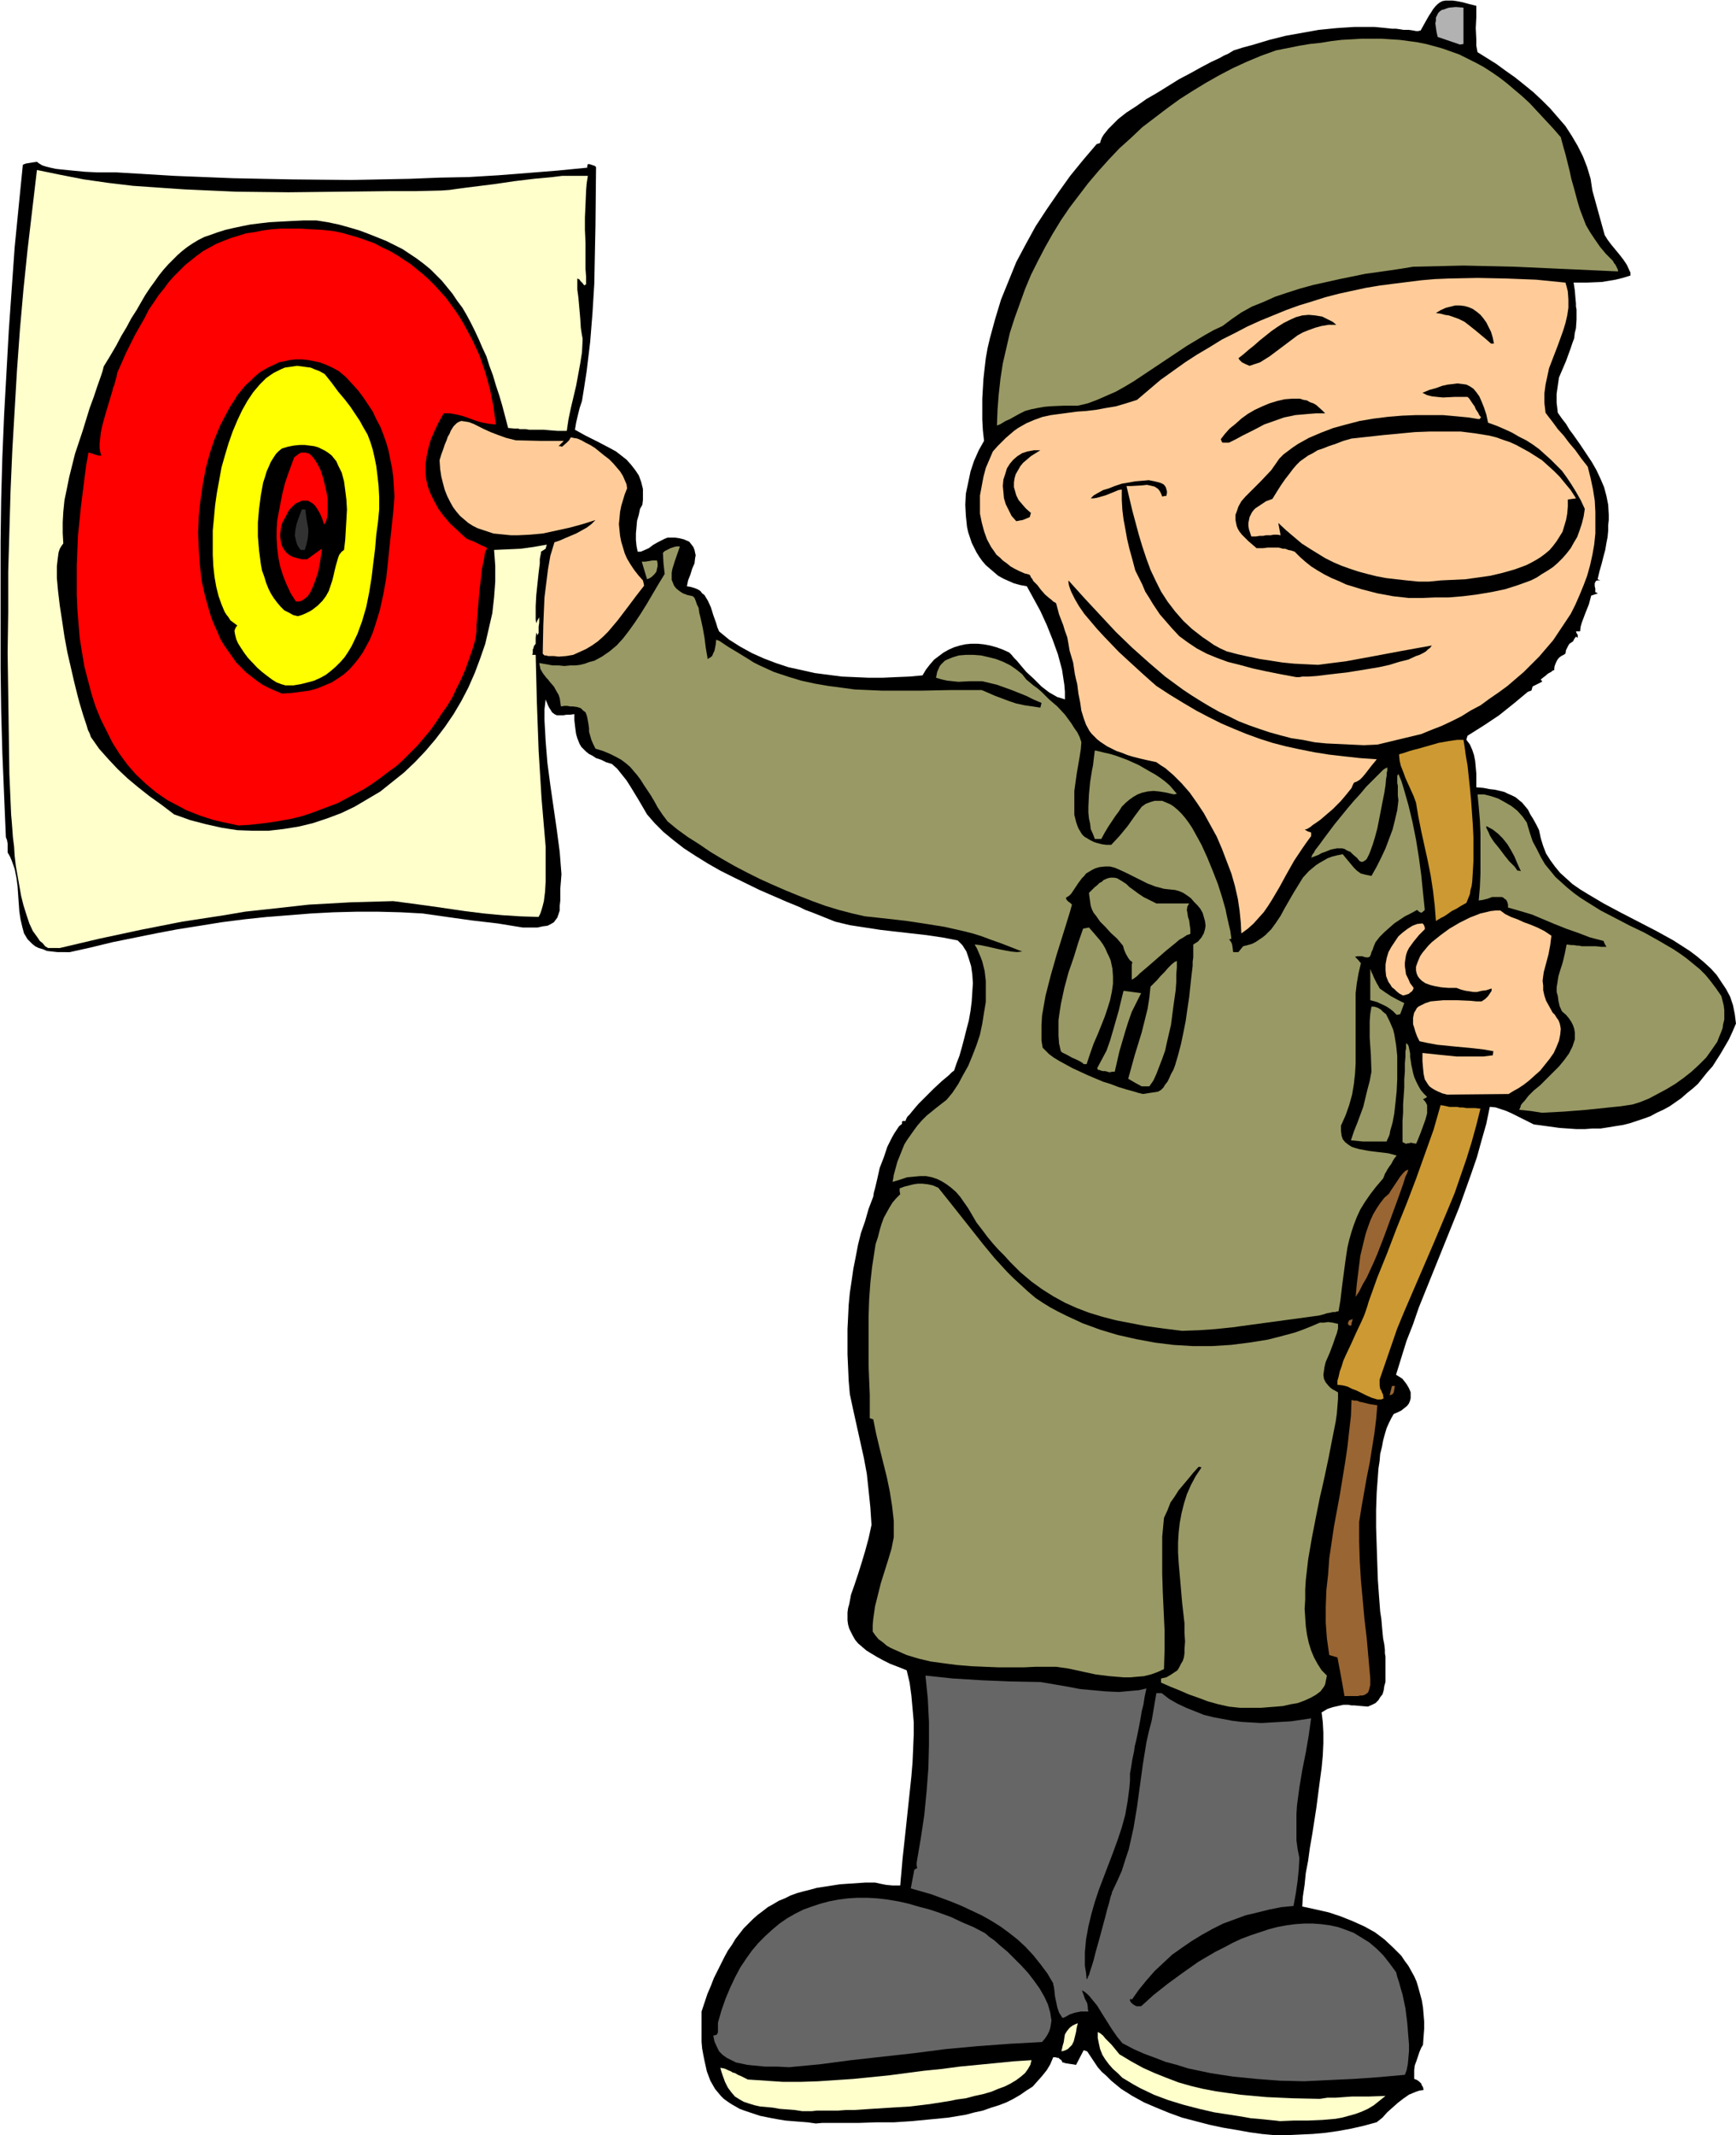
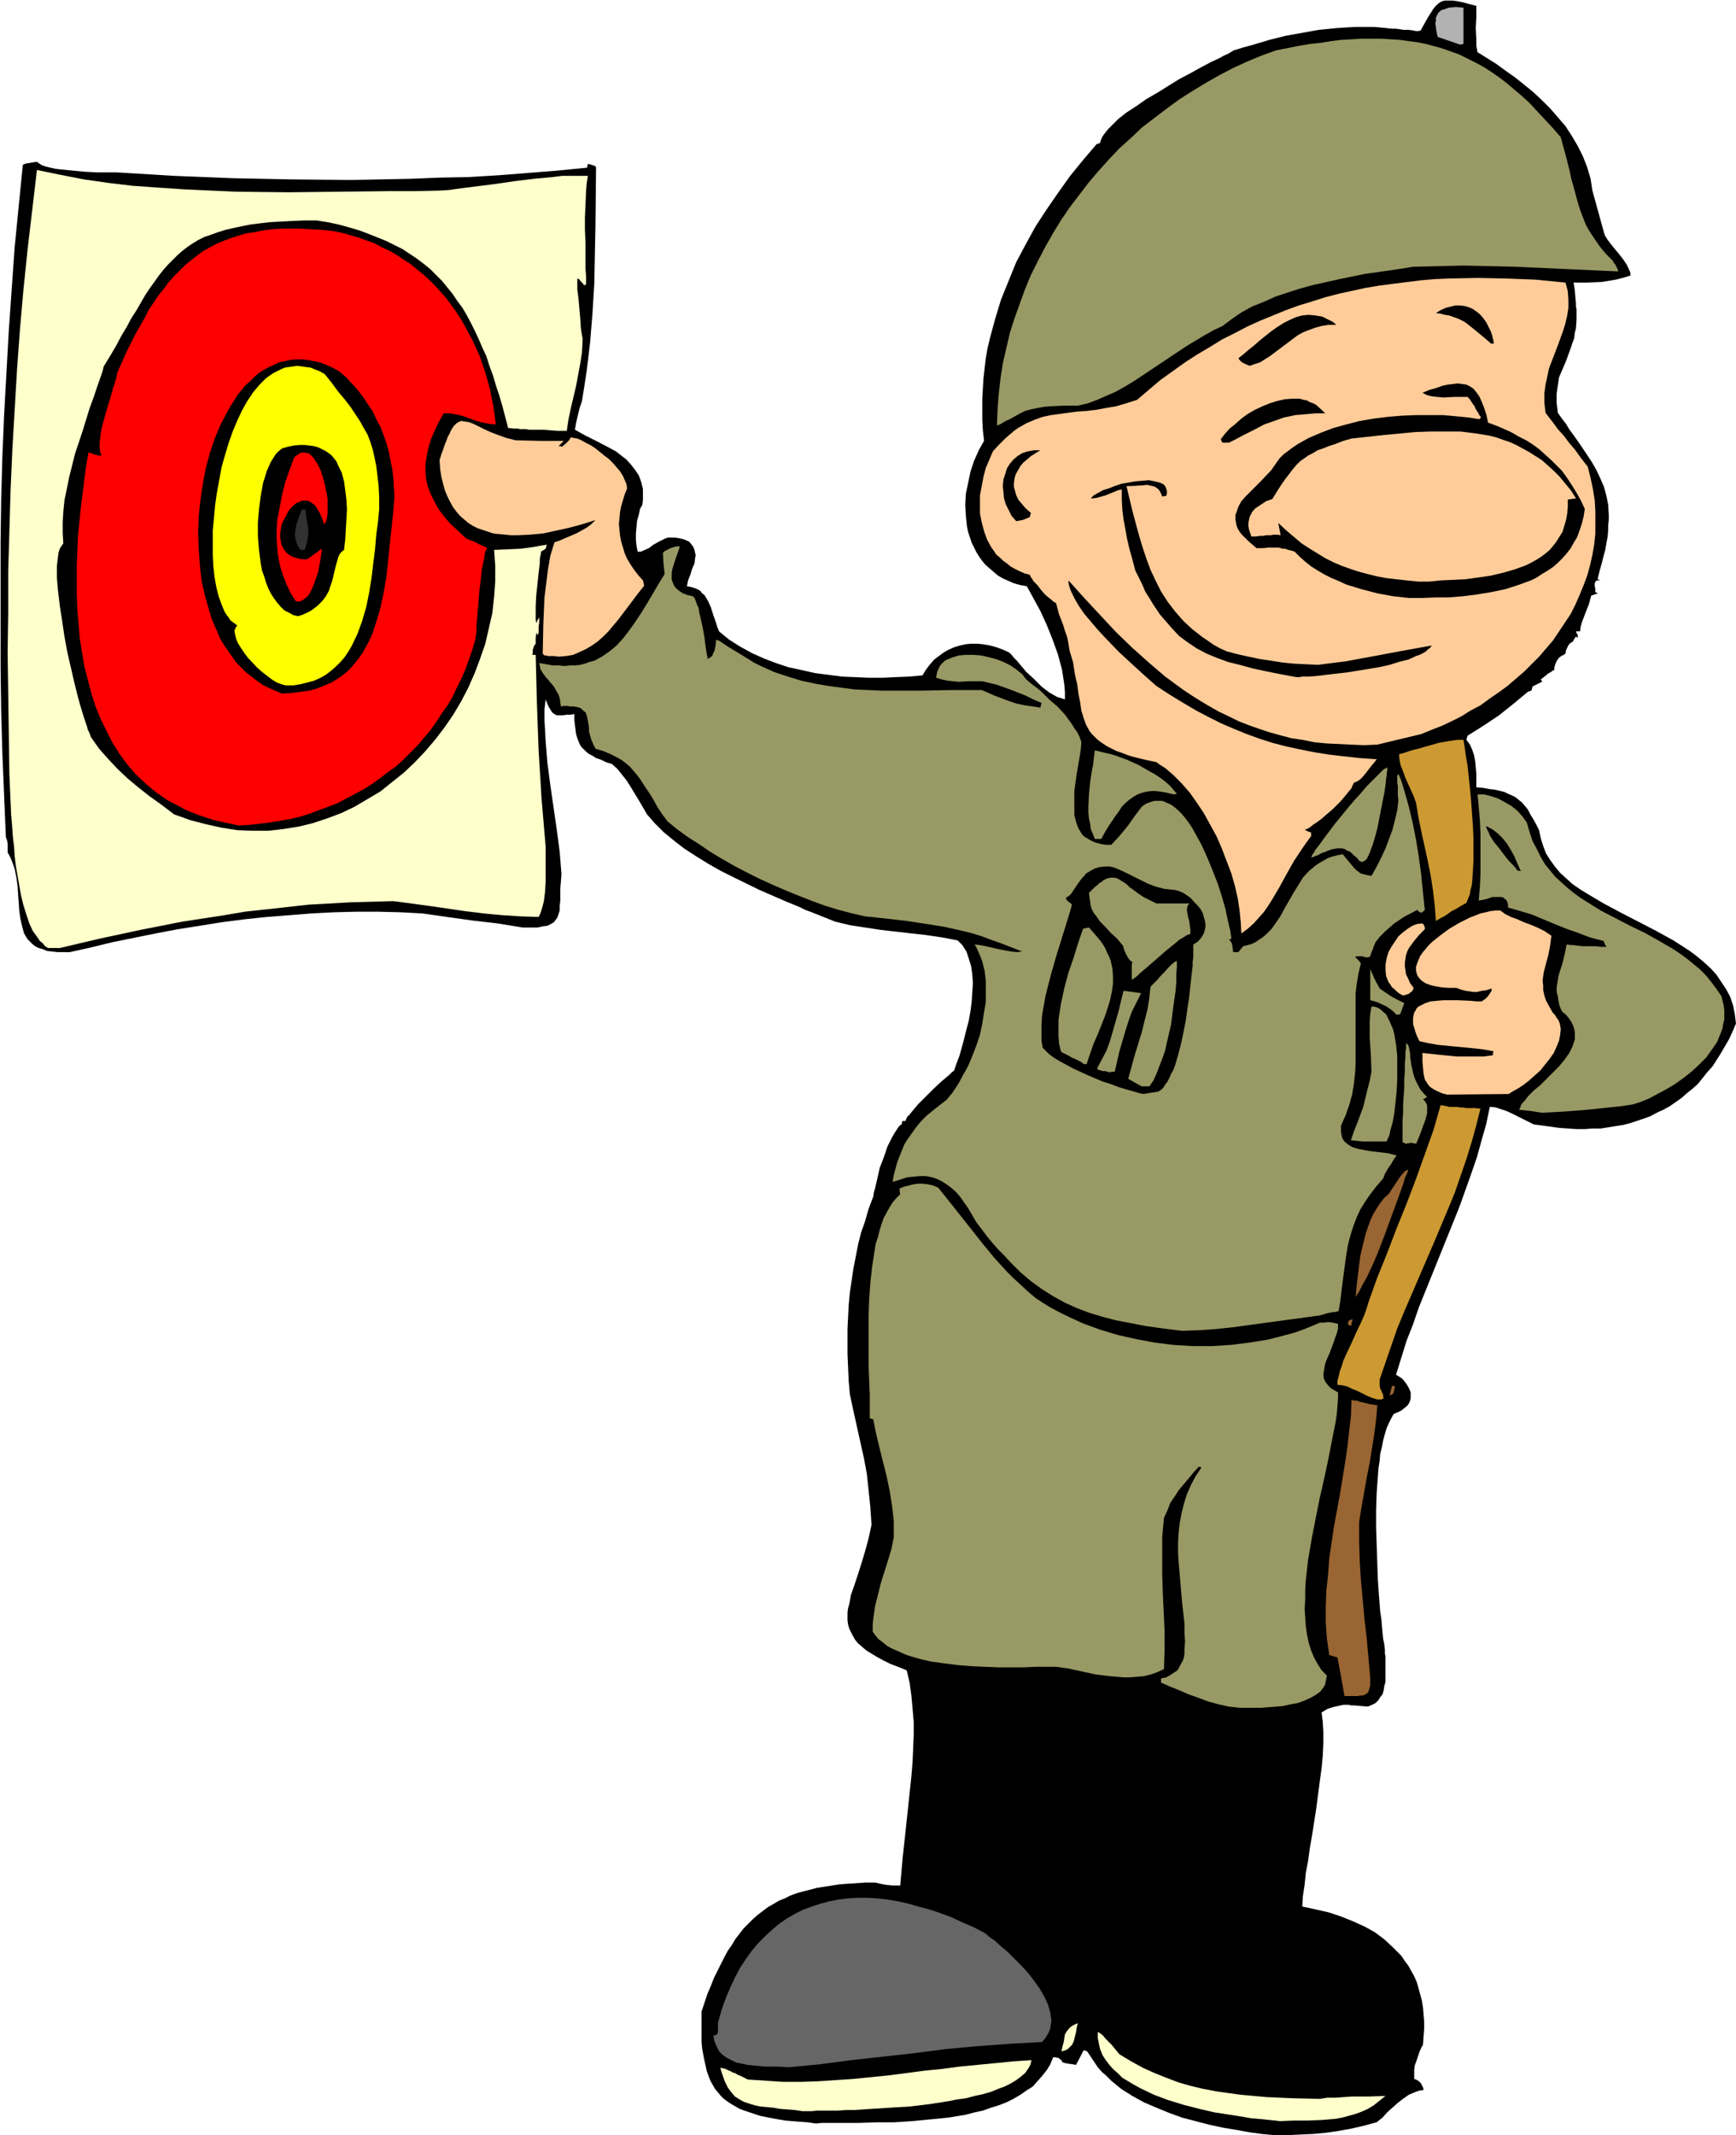
<svg xmlns="http://www.w3.org/2000/svg" fill-rule="evenodd" height="588.515" preserveAspectRatio="none" stroke-linecap="round" viewBox="0 0 2962 3642" width="478.574">
  <style>.brush1{fill:#000}.pen1{stroke:none}.brush2{fill:#ffc}.brush3{fill:#666}.brush4{fill:#999965}.brush5{fill:#996532}.brush6{fill:#cc9932}.brush7{fill:#fc9}.brush8{fill:red}</style>
  <path class="pen1 brush1" d="m2176 3642-22-2-22-3-22-4-24-4-23-5-23-6-23-6-22-8-22-9-21-9-20-11-19-12-17-14-8-8-8-7-7-8-6-9-6-9-6-9-3-1-3-1-13 25-6-1-7-1-6-1-2-1h-2l-2-4-3-2-2-2h-2l-3-1h-4l-5 12-6 10-8 10-8 9-8 9-11 7-10 7-12 7-12 6-13 5-13 4-14 5-14 3-15 4-30 5-31 3-31 3-31 2h-30l-29 1h-63l-11 1-14-2-13-1-13-1-12-1-12-2-11-2-10-2-10-2-9-3-9-3-9-3-8-3-7-4-7-4-6-4-7-5-5-5-5-6-5-6-4-7-4-7-3-8-3-8-2-9-2-9-2-10-2-11-1-11v-52l5-15 5-15 6-14 5-13 6-12 6-12 6-12 6-11 7-10 6-10 7-9 7-9 8-8 8-8 8-7 8-6 9-7 9-5 10-6 10-4 10-5 11-4 11-3 12-3 11-3 13-2 13-2 13-2 14-1 15-1 15-1h16l9 2 10 2 11 1h13l1-12 1-11 2-23 5-46 5-47 5-47 2-24 1-23 1-24v-22l-2-23-2-22-3-22-5-21-15-6-13-5-12-6-11-6-10-6-8-5-7-6-7-6-5-6-4-7-3-6-3-6-2-7-1-7v-14l1-7 2-7 3-16 6-17 6-18 6-19 6-20 6-22 5-23-1-15-1-15-3-29-3-28-5-27-12-54-6-27-6-28-2-23-1-23-1-22v-43l1-20 1-21 2-21 3-20 3-21 4-20 4-21 5-20 7-20 6-21 8-21 1-7 2-7 4-17 4-18 7-18 6-18 4-8 4-8 4-7 4-6 4-6 5-4v-3l1-2h5l1-3 2-4 4-4 4-5 5-6 6-7 13-13 13-13 14-13 6-5 6-5 5-5 4-3 4-12 5-13 4-14 4-15 4-16 4-15 3-17 2-16 1-16 1-15-1-15-2-14-4-13-4-12-7-11-4-4-4-4-26-5-27-4-53-6-26-3-26-4-26-4-25-6-20-8-20-8-11-4-10-5-22-9-23-10-23-10-45-22-22-11-21-12-21-13-20-13-18-14-17-14-15-15-13-15-14-24-14-23-7-11-8-10-8-10-9-8-10-3-8-4-9-3-6-4-6-3-5-4-4-4-4-4-3-5-2-5-2-5-2-7-1-7-1-8-1-9v-10l-7 1h-6l-6 1h-11l-4-2-4-3-3-5-2-3-2-4-2-5-2-5-2 17v18l1 18 1 18 3 37 5 38 11 76 5 38 3 38-1 13-1 12v20l-1 9v8l-2 6-2 6-3 4-3 4-5 3-6 3-8 1-9 2h-25l-43-7-43-5-43-6-42-6-37-2-38-1h-38l-39 1-38 2-38 3-38 3-38 4-39 5-37 6-38 6-37 7-74 15-37 9-36 8H98l-9-1-9-1-7-3-7-2-6-3-5-4-4-4-4-4-3-5-3-5-3-11-3-13-2-13-1-14-1-14-1-15-2-15-3-15-5-14-3-7-4-7v-15l-1-6-2-5-3-71-3-72-2-72-1-72V924l1-72 2-72 3-72 4-72 4-72 5-71 5-71 7-71 7-70 5-2 6-1 6-1 7-1 4 3 5 3 6 2 8 2 9 2 9 1 20 2 21 2 20 1h33l100 6 100 4 100 2 101 1 100-2 51-2 50-1 50-3 51-4 50-4 51-5v-3l1-3h3l3 1 3 1 3 1 2 2-1 100-1 49-1 50-3 49-4 50-6 50-4 26-4 25-4 12-3 12-3 13-2 12 9 5 9 5 20 10 21 11 11 6 9 7 9 7 8 9 7 9 6 9 4 11 3 12v19l-1 8-4 7-2 10-3 10-1 11-1 11v11l1 10 2 10h5l5-2 9-4 8-6 9-5 10-5 5-2h13l7 1 8 2 9 4 4 5 3 4 2 5 1 5 1 4-1 5-1 9-4 9-3 10-4 10-2 10 6 1 7 2 5 2 5 3 3 4 4 3 3 5 3 5 5 11 4 13 5 14 2 7 3 7 17 14 19 12 20 11 20 9 21 8 21 7 23 5 22 5 23 3 23 3 23 1 23 1h24l22-1 24-1 22-2 6-10 7-9 7-8 8-6 8-6 9-5 9-4 10-3 9-2 10-1h11l10 1 11 2 11 3 11 4 11 5 4 4 4 5 5 5 5 6 11 13 13 12 13 13 13 10 7 4 7 4 7 2 6 2v-13l-1-12-2-13-2-13-7-26-9-25-10-25-11-24-12-22-11-20-11-2-11-3-9-4-9-4-9-5-7-6-7-6-7-6-6-7-5-7-5-8-4-8-4-8-3-9-3-9-2-9-2-19-1-19 1-19 4-19 4-19 6-18 8-18 9-16-2-18-1-18v-36l1-17 1-17 2-18 2-17 3-17 4-17 9-33 10-33 13-32 13-32 16-30 17-31 19-29 20-29 20-28 22-27 23-27 6-2 1-4 2-5 3-5 4-5 4-5 5-5 6-6 6-6 14-11 17-11 17-12 19-11 37-23 19-10 18-10 17-9 15-7 7-4 7-3 5-3 5-3 16-5 15-4 30-9 28-7 28-5 28-5 30-3 15-1 16-1h34l11 1 10 1 9 1h7l7 1 6 1h9l7 1 5 1h4l4-1 5-9 5-9 4-7 4-6 3-5 4-5 4-4 4-3 4-2 5-1h13l7 1 10 2 11 3 12 3v19l-1 19 1 20v10l2 11 16 10 16 10 15 11 17 12 15 12 16 13 15 14 14 14 13 15 13 15 11 17 10 17 9 18 7 18 6 20 3 20 21 76 5 8 6 8 14 17 7 9 6 9 4 9 2 4v5l-13 4-12 3-12 2-12 2-24 1h-24l2 13 1 12 1 11v5l1 5v17l-1 15-2 8-1 9-3 8-3 9-4 11-4 11-6 14-6 14-2 14-2 14v15l1 8 1 9 7 10 7 9 6 10 6 8 12 17 10 15 10 15 8 14 7 15 6 14 4 15 3 15 1 17v9l-1 9v9l-1 11-2 10-2 12-3 11-3 12-4 14-3 13 2 1 3 1h-5l-3 1-1 2-1 2v5l1 4v6l2 1 2 1h1l-6 2-6 2-4 15-6 15-6 16-2 7-1 8h-7l1 3 2 3v5l-3-2-3 4-2 4-6 4-2 3-2 4-2 4-1 6-3 2-4 2-4 3-3 4-2 4-2 5-1 4v4l-3 1-2 2-4 2-3 2-2 2-4 3-5 4 1 2h1v2l-16 8-2 7-6 2-24 20-25 20-27 18-27 17-1 3-1 4 6 8 4 9 3 9 2 10 1 11 1 11v23l12 1 10 2 9 1 9 2 8 2 6 3 7 3 6 3 6 5 5 4 5 6 5 6 4 8 5 8 5 9 5 10 3 14 4 13 5 13 7 11 8 11 9 11 10 9 11 10 13 9 13 8 27 16 30 16 60 31 29 16 14 9 14 9 12 9 12 10 12 11 10 11 8 12 8 12 7 13 5 15 3 15 2 16-6 14-6 13-7 12-7 12-7 11-7 11-9 10-8 10-8 10-9 8-10 8-9 8-10 7-10 7-11 6-11 5-11 6-11 4-12 4-12 4-12 3-13 2-12 2-13 2h-14l-13 1h-14l-29-2-29-4-15-2-20-10-18-9-9-4-9-3-9-3-10-1-6 29-8 28-8 29-10 29-10 28-10 28-23 57-23 57-23 57-10 29-11 28-9 29-9 29 5 3 6 4 4 5 3 4 3 5 2 4 2 5v10l-1 4-2 5-3 4-5 4-5 4-6 3-7 3-4 7-4 8-4 9-3 10-3 11-2 11-3 12-1 12-2 13-1 14-2 27-1 30v29l1 31 1 30 1 29 2 28 2 26 2 13 1 12 1 11 1 10 2 10 1 9v6l1 6v43l-2 7-1 7-2 7-4 5-3 5-5 5-6 3-7 3-12-1-11-1h-5l-5-1h-9l-9 2-9 2-9 3-5 3-5 3 2 16 1 18v19l-1 21-2 21-3 22-6 46-7 45-4 23-3 22-4 21-2 20-3 20-1 17 23 5 22 5 21 7 20 8 20 9 18 10 16 12 15 14 7 7 7 7 6 9 6 8 5 9 5 9 4 9 3 10 3 11 3 11 2 12 1 12 1 12v13l-1 13-1 14-3 5-3 7-5 15-3 8-1 8v15l5 2 4 3 3 3 1 3 2 3 1 5-7 1-6 2-12 5-10 7-9 7-18 16-8 9-10 8-22 6-22 5-22 4-21 3-22 2-22 1-21 1h-21z" />
  <path class="pen1 brush2" d="m2184 3618-8-1-10-1-10-1-10-1-12-1-11-2-25-4-26-4-26-6-27-7-26-8-24-9-23-11-11-6-10-6-10-6-8-8-8-7-7-8-6-8-5-8-4-10-2-9-2-10v-10l4 2 5 4 4 5 5 5 5 5 5 6 9 11 20 12 20 11 20 9 20 8 21 8 21 6 21 5 21 4 21 3 22 3 22 2 22 2 45 2 46 1 13-2h14l28-2h29l28-1-10 8-10 8-10 6-11 5-11 4-11 3-11 3-11 2-23 2-24 1h-24l-24 1zm-815-17-13-2-13-1-13-1-11-2-11-1-11-1-9-2-10-3-9-3-7-4-8-5-6-7-6-8-5-10-4-11-2-6-2-7 6 1 3 1 4 2 5 2 3 2 4 1 5 3 5 2 6 3 6 3 30 2 30 2h30l30-1 30-2 30-2 60-6 61-8 30-3 30-4 62-6 30-3 31-2-2 8-4 7-5 7-7 6-8 6-10 6-10 5-11 4-12 5-14 4-14 3-15 4-15 2-15 3-32 5-33 4-33 2-32 2-30 2h-14l-14 1h-36l-9 1h-16z" />
-   <path class="pen1 brush3" d="m2226 3550-42-1-40-3-40-4-20-3-19-3-19-4-19-4-19-6-19-5-18-7-19-7-18-8-19-10-9-11-9-13-17-27-8-13-9-11-4-5-4-4-5-4-4-2 3 8 2 6 2 4 2 4 1 6v3l1 5h-13l-5 1-5 1-9 3-5 3-6 3-2-1-1-2-2-3-2-3-3-9-4-19-1-10-1-7-1-3v-2l-10-17-12-16-12-15-13-14-14-13-14-11-15-11-16-10-16-9-17-8-17-8-17-7-35-13-35-10 3-16 3-16 2-1 3-2-1-4v-5l7-41 6-40 4-41 3-39 1-40v-39l-2-40-4-39 47 5 49 3 49 2 51 1 24 4 23 4 21 4 22 2 22 2 22 1 11-1 11-1 12-1 13-3-3 14-2 13-3 12-2 12-2 11-2 10-2 10-2 9-2 8-1 8-3 14-2 13-2 11v12l-1 12-3 23-4 23-6 22-7 21-8 22-16 42-8 21-7 21-6 21-5 21-4 22-2 22v23l2 12 1 11 1-1 1-1v-2l2-3 2-7 3-9 3-10 3-12 7-25 7-26 3-11 3-12 3-10 2-8 1-4 1-3 1-2v-2l9-19 8-18 6-19 6-18 4-18 4-18 6-36 10-73 6-37 4-18 5-19 8-47h9l13 10 14 8 15 7 15 6 15 6 16 4 16 3 16 3 16 2 17 1 17 1 17-1 17-1 17-1 34-5-4 29-5 29-6 30-5 30-4 30-1 15v45l2 15 3 15-1 19-2 20-3 21-4 22-21 2-20 4-20 5-21 5-19 7-19 7-18 9-18 10-18 11-16 11-17 12-15 14-15 14-14 16-13 16-12 17-1-1-1-1-1 2v2l3 4 4 3 2 1 2 1h8l10-9 11-10 24-19 26-19 27-19 29-17 14-7 15-8 15-7 16-6 15-5 15-5 15-4 16-3 15-2 15-1h15l14 1 15 2 14 3 14 5 13 5 13 8 13 8 13 11 11 11 11 14 11 15 2 8 3 9 3 11 3 10 5 24 3 24 2 25 1 12v12l-1 11-1 11-2 10-3 8-44 4-43 3-43 2-41 2z" />
  <path class="pen1 brush3" d="m1346 3526-19-1h-21l-21-2-10-1-9-2-10-2-8-4-8-4-7-5-6-6-4-8-4-9-2-10 5-1 2-2 1-3v-16l6-21 7-20 8-19 8-17 9-17 10-15 10-14 11-13 12-12 12-11 12-10 13-9 14-8 14-7 14-5 15-5 15-4 16-3 16-2 16-1h17l17 1 17 2 18 3 18 4 17 5 19 5 18 6 19 7 19 9 19 8 19 10 4 3 3 3 10 7 10 9 12 10 11 11 12 12 12 13 10 13 10 14 8 14 6 13 2 7 2 7 1 7 1 6-1 7-1 6-2 6-3 6-4 6-5 6-55 3-54 4-55 5-54 7-108 12-53 7-53 5z" />
  <path class="pen1 brush2" d="m1811 3499 2-9 2-7 1-7 1-6 3-5 4-5 2-2 4-3 4-2 5-2-2 8-1 7-2 8-2 8-3 6-5 5-2 2-4 2-3 1-4 1z" />
  <path class="pen1 brush4" d="m2116 2913-19-2-18-4-18-5-16-6-17-6-16-7-15-6-16-7v-7l9-2 7-4 6-4 6-4 3-5 3-6 3-5 2-6 1-7v-7l1-13-1-15v-16l-4-35-3-35-3-34-1-17v-17l1-17 2-17 3-16 4-16 5-16 7-16 8-15 10-15-3-1h-2l-9 10-9 11-16 19-7 11-7 10-5 13-6 13-3 32v64l1 32 3 64v33l-1 33-11 5-11 4-12 3-12 1-11 1h-12l-24-2-24-3-23-5-23-5-21-3h-35l-20 1h-43l-24-1-23-1-24-2-23-3-22-3-21-5-20-6-9-4-9-4-9-4-7-4-7-6-7-5-5-6-5-7v-11l1-11 3-21 5-20 5-20 6-19 6-19 6-20 4-20v-28l-3-26-4-25-5-24-12-48-6-25-5-25-3-1-3-1v-40l-1-24-1-26v-84l1-29 2-28 3-27 4-26 2-13 4-12 3-12 3-10 4-11 5-9 5-9 5-8 6-7 7-7-1-5v-5l8-3 8-2 8-2 7-1h8l9 1 9 2 9 4 20 25 19 24 38 48 19 23 21 23 11 11 12 11 13 12 13 11 12 8 13 8 13 7 14 7 28 13 30 11 30 9 31 7 32 6 32 4 33 2h33l32-2 32-4 31-5 16-4 30-8 14-5 15-6 14-6h7l7-1 8 1 4 1 5 1v8l-2 8-3 8-3 9-6 16-7 16-2 8-1 7-1 7 1 7 3 6 5 6 3 3 4 3 4 2 5 3v11l-1 12-1 13-2 14-3 15-3 15-6 31-7 33-4 18-4 17-7 35-7 36-6 35-4 35-1 16v17l-1 16 1 15 1 15 2 14 3 14 4 13 5 12 6 11 7 11 9 9-1 5-1 5-1 5-2 4-3 4-3 4-8 6-9 5-11 5-11 4-12 2-13 3-12 1-13 1-12 1h-36z" />
  <path class="pen1 brush5" d="m2294 2893-6-34-6-32-14-4-4-28-2-27v-27l1-28 3-27 2-28 8-54 10-54 9-55 4-27 3-27 3-26 1-27 5 1h4l5 2 5 1 12 3 13 2-2 24-3 24-4 25-4 25-5 25-9 51-4 25v33l1 33 2 33 3 33 3 33 4 34 3 34 3 34v11l-1 4-1 4-1 3-1 2-4 3-2 1-3 1h-4l-4 1h-23z" />
  <path class="pen1 brush6" d="m2350 2387-10-3-9-4-16-8-8-3-8-4-8-2-9-1v-7l2-7 2-9 3-8 3-10 4-9 9-19 9-20 9-19 4-9 3-8 3-9 2-7 15-42 17-42 16-42 17-42 16-42 15-42 15-42 12-42 6 1 9 2h13l5 1h5l6 1h15l9 1-7 28-8 29-9 29-10 29-10 29-12 29-24 57-25 58-25 58-12 29-10 29-10 29-10 29v10l1 6 2 3 1 3 2 4v3l1 3-2 1-2 1h-7z" />
  <path class="pen1 brush5" d="m2371 2380 2-8 2-8h5l-1 6-1 5-2 3-2 1-3 1z" />
  <path class="pen1 brush4" d="m2017 2270-32-4-29-4-26-5-26-5-23-6-23-7-21-8-20-9-20-11-19-12-18-13-19-16-18-18-9-10-10-10-9-10-10-12-9-12-10-13-7-12-7-12-7-10-7-10-7-8-8-7-8-6-8-5-8-4-9-3-10-2h-10l-11 1-11 1-12 4-13 4 2-12 3-11 3-11 4-10 8-20 5-8 12-17 6-8 7-8 8-8 16-13 9-7 9-7 10-12 10-15 8-15 9-16 7-17 7-18 6-18 4-19 3-19 3-18v-36l-2-17-4-16-3-8-3-7-3-7-4-7 9 1 10 2 22 5 10 2 11 2 10 1 9-1-18-7-18-7-17-6-16-6-16-5-16-4-31-7-31-5-33-5-17-2-18-2-18-2-19-2-22-5-23-6-23-7-22-8-23-9-22-9-23-10-22-10-22-11-21-11-21-12-20-12-19-13-19-12-18-13-17-14-9-12-8-12-6-11-6-10-6-9-6-9-5-8-6-8-6-7-6-7-7-6-8-6-9-5-10-5-12-5-13-4-4-8-3-7-2-7-2-7v-6l-1-7-2-11-1-4-2-5-4-3-4-4-6-2-7-1h-5l-5-1h-5l-6 1-1-7-1-7-2-6-3-5-5-9-7-8-3-4-3-3-6-8-4-7-1-5-1-5 12 2 11 2h10l10 1 10-1h9l8-1 8-2 8-3 8-2 13-7 13-9 12-10 11-12 10-13 10-14 10-15 10-16 10-17 10-17 11-18-2-18-1-18 3-3 4-2 6-3 6-2 4-1h6l-9 26-4 13-1 6v12l2 5 2 5 4 5 5 4 6 4 8 3 9 2 3 3 2 5 2 6 3 6 1 8 2 8 4 18 3 17 1 8 1 8 1 6 1 6 1 5v3l4-2 4-3 2-5 2-4 2-10 1-9 2 1 3 1 3 2 3 2 9 6 10 6 23 14 11 7 10 5 24 11 24 8 23 7 23 5 23 4 23 3 22 3 23 1 23 1h70l49-1h52l23 10 24 9 12 4 14 3 14 2 13 2 1-4 1-4-14-6-12-6-25-10-25-9-25-6h-22l-19 1-9-1-10-1-9-2-10-3 1-5 1-5 4-9 2-3 4-4 3-3 4-2 10-4 10-3 12-1h13l13 1 13 3 12 3 13 5 12 6 10 7 10 8 7 9 12 10 7 5 7 6 13 13 14 12 13 14 11 15 5 8 5 7 4 8 3 9-1 12-2 13-5 29-4 29v41l3 12 2 6 2 5 3 5 3 5 4 4 5 3 5 3 6 3 6 2 8 2 7 1h9l14-15 14-17 12-17 6-8 6-8 7-5 8-3 7-2h13l7 3 7 3 6 4 7 6 6 6 6 7 6 8 6 9 5 9 11 20 10 22 9 22 9 23 7 22 6 21 2 10 2 9 2 9 2 8 1 7 1 7-2 1h-2l3 4 2 4 1 6 1 8h9l4-5 4-5 8-2 7-2 6-3 6-4 6-4 5-4 10-10 8-11 8-12 7-13 15-26 8-13 8-13 10-11 12-10 6-4 7-4 7-4 8-3 8-2 10-2 4 5 5 6 5 6 5 6 5 5 7 5 8 2 5 1 5 1 9-16 8-16 7-15 6-16 6-16 4-16 4-17 2-17-1-8v-17l-1-4v-13l1-1 1-2 5 12 4 13 8 28 7 29 6 30 5 31 4 30 3 30 3 29-3 3-3 2-4-2-3-3-11 6-10 5-9 6-9 6-8 7-9 8-8 8-7 9-3 7-2 6-2 4-1 4-1 2-1 2-3 1h-3l-4-1-3-1h-8l-4 1 5 5 5 6-4 17-3 17-2 17v120l-1 17-2 18-3 18-5 18-6 17-8 18v9l1 8 2 6 4 5 5 4 6 4 6 2 7 2 16 3 16 2 17 2 8 2 7 2-4 5-3 5-2 4-3 4-2 3-2 3-2 4-2 3-1 3-2 5-12 14-10 13-9 13-8 13-6 13-5 13-4 12-4 14-3 13-2 13-2 14-2 15-2 15-2 16-2 17-3 18-1 1h-2l-3 1h-4l-4 1-6 1-6 2-8 2-59 8-59 8-29 4-29 3-29 2-28 1z" />
  <path class="pen1 brush5" d="m2303 2261-2-1-1-2v-2l2-4 6-2-1 4-1 3v3l-1 1h-2zm10-49 1-11 1-11 3-24 3-24 6-25 3-12 4-12 4-11 5-11 6-10 6-9 7-9 8-7 3-5 4-6 2-3 2-3 4-6 4-6 5-6 4-4 5-2-2 6-3 6-4 13-5 14-5 14-11 30-11 30-12 31-6 14-6 13-6 13-7 12-6 12-6 9z" />
  <path class="pen1 brush4" d="m2399 1951-6-3v-36l1-14v-14l2-29v-14l1-14v-13l1-12v-9l1-4v-8l1-2 1 2 2 2 1 4 1 5 1 5v6l1 6 1 7 3 14 2 7 3 7 4 8 4 7 5 6 6 6-3 2-4 2 3 3 2 3 2 4v14l-3 11-4 11-4 11-4 10-2 5-2 4-3-1h-2l-3-1-4 1h-2l-3 1zm-74-4-10-1-10-1 5-15 6-15 10-27 7-29 4-15 3-16-1-29-2-29v-28l1-13 2-12h5l6 2 5 3 4 4 5 4 3 6 3 6 3 7 3 7 2 8 3 18 2 19v40l-1 20-2 20-2 18-3 16-2 7-2 7-1 6-2 5-2 4-1 3h-41zm306-49-19-3-10-1-10-1 2-4 1-4 3-4 3-3 7-9 9-9 11-9 10-10 11-11 11-11 9-11 8-11 3-6 3-6 2-6 2-6v-12l-1-6-2-6-3-6-4-6-5-6-7-6-4-9-2-9-1-8-2-7v-8l1-6 2-13 4-13 2-6 2-7 3-13 3-15 8 1h4l6 1h3l5 1h24l9 1h9l-3-5-2-5-23-6-21-8-20-7-20-8-38-16-20-6-21-6v-5l-1-4-2-4-3-2-2-2-3-1h-16l-8 3-8 2-7 1 2-23 1-23v-69l-1-22-2-23-2-21h11l12 3 12 4 11 6 12 7 10 8 9 10 7 10 5 17 5 15 7 13 7 14 7 12 9 11 9 11 10 9 10 9 11 9 11 8 11 7 24 15 25 13 25 13 25 12 25 14 24 14 12 8 11 8 11 9 11 9 10 10 9 11 9 12 9 13 2 8 2 8 1 8v16l-2 8-1 7-3 8-3 7-3 8-9 13-10 14-12 12-13 12-14 11-14 10-15 9-15 8-15 8-15 6-13 4-20 3-20 2-38 4-38 3-38 2z" />
  <path class="pen1 brush7" d="m2469 1867-8-2-7-3-6-3-5-3-4-3-3-4-5-8-2-9-1-10-1-12v-14l28 3 30 3h46l16-2 1-7-17-3-17-2-32-3-30-3-16-3-14-3-4-8-3-8-2-7-2-6v-11l1-5 1-4 2-3 2-4 3-3 4-2 8-4 9-3 11-1 11-1h23l23 1 10 1h9l6-4 5-5 4-6 2-3v-4l-9 3-8 1-8 2h-6l-6-1-7-1-4-1-4-1-8-3h-14l-12-1-11-2-8-2-8-3-6-4-4-4-3-4-2-5-1-5v-6l2-6 2-5 3-7 4-6 5-6 5-6 6-6 15-12 15-11 17-10 18-9 18-7 9-2 8-2 9-1h8l8 6 10 5 11 4 11 5 11 4 12 5 12 6 12 8-1 8-1 8-3 16-4 15-4 15-1 7-1 8 1 8v8l2 9 3 9 5 9 6 11 4 4 3 5 3 4 2 5 1 4 1 6-1 10-2 10-4 10-5 11-7 10-8 10-8 10-9 8-10 9-9 7-9 6-9 5-8 5-105 1z" />
  <path class="pen1 brush1" d="m1950 1866-8-2-10-3-11-3-13-4-13-5-13-4-26-11-13-6-13-6-11-6-11-6-10-6-8-6-6-6-5-5-2-12v-27l1-16 3-17 3-17 9-35 10-35 5-16 5-16 5-16 4-13 4-13 3-11-3-3-3-2-2-2-1-1-1-2v-2l5-3 4-4 6-9 6-9 6-8 4-4 3-4 5-3 5-3 6-3 7-2 9-1h9l8 2 7 3 13 6 12 6 12 6 12 6 13 5 15 4 9 1 10 1 7 2 7 3 6 4 7 5 5 6 6 6 5 6 4 7 2 7 2 7 1 8-1 6-2 7-4 7-6 7-8 5v22l-1 7v7l-2 17-2 18-2 19-3 20-3 21-4 20-4 19-5 19-5 17-3 8-4 7-3 7-3 6-4 5-3 5-4 4-5 3-26 4z" />
  <path class="pen1 brush4" d="m1948 1853-11-6-12-7 11-40 12-39 5-20 5-20 3-19 2-19 5-5 6-6 6-7 7-7 6-7 6-6 5-4 2-1 2-1v11l-1 12v13l-1 14-2 14-2 14-4 31-7 30-3 14-5 14-5 13-5 13-5 11-7 10h-13zm-55-24-7-2h-4l-4-1-2-1h-2l-1-1-1-2 8-15 8-15 6-17 5-17 10-35 4-17 4-16 30 4-8 16-8 16-6 17-5 16-10 34-8 35h-4l-5 1zm-44-14-1-1-1-1-5-3-6-3-7-3-7-4-6-3-4-2-1-1-1-1-3-13-1-13v-27l2-14 2-13 6-28 7-26 9-26 8-26 8-23 5-1 5-1 7 8 6 7 6 7 5 7 4 7 3 7 3 6 3 7 3 14 1 13v13l-2 14-3 14-4 13-5 15-6 15-6 15-7 16-6 17-6 18h-5zm534-84-6-6-5-4-6-4-6-3-11-5-11-3v-53l1 2 1 3 2 4 2 5 5 10 3 5 2 4 10 7 9 6 11 6 12 6-7 19-6 1z" />
  <path class="pen1 brush7" d="m2394 1698-6-3-5-4-4-4-4-3-3-5-3-4-2-5-2-5-1-10v-10l2-11 3-10 5-9 6-9 6-9 8-7 8-6 8-5 8-3 9-1 2 2 1 2 1 3v3l-10 10-9 11-8 11-3 6-2 6-1 6-1 7v6l1 7 1 7 4 8 3 7 6 8-1 3-2 3-3 2-2 2-6 2-4 1z" />
  <path class="pen1 brush4" d="M1931 1671v-25l1-5-4-3-3-4-4-7-3-7-2-7-10-12-11-10-9-10-9-9-7-10-4-5-3-6-2-6-1-7-1-7-1-8 5-5 5-5 4-3 4-4 4-2 3-3 7-3 5-1h6l5 1 5 3 5 3 6 4 5 5 7 5 8 6 9 6 10 5 12 6h56l-3 5-1 6 1 5 1 7 2 6 1 8 1 7v8l-6 2-6 4-7 4-7 6-16 13-16 14-15 13-7 6-6 5-5 5-4 3-3 2-2 1z" />
  <path class="pen1 brush2" d="m82 1617-5-3-4-5-5-4-4-6-8-11-6-13-5-15-5-16-4-16-3-17-6-34-2-17-1-16-2-16-1-14-1-13-1-11-3-69-1-69-2-139 1-69v-69l2-69 2-69 3-69 4-69 4-68 5-69 6-68 7-68 8-68 8-68 39 8 41 8 42 6 42 5 43 3 44 3 44 2 45 2 89 1 89-1 87-1h43l42-1 14-1 14-2 15-2 16-2 32-4 34-5 33-4 32-3 16-2h44l-2 13-1 12-1 24-1 22v21l1 22v45l1 13v13l-2 1-1 1-3-4-2-2-2-2-1-2-2-1-2-1v19l1 7 1 8 3 34 1 16 1 7 1 6 1 5v4l-1 20-3 19-7 38-9 38-4 19-3 20h-15l-13-1-11-1h-25l-6-1h-10l-3-1h-6l-11-1-10-38-5-17-6-18-5-17-6-16-5-16-7-15-6-14-7-15-7-14-7-13-7-12-9-12-8-12-9-11-9-11-10-10-10-10-11-9-12-9-12-8-12-8-14-7-14-7-15-6-15-6-16-6-17-5-18-5-19-4-19-3h-22l-21 1-19 1-18 1-17 2-16 2-15 3-14 3-13 3-13 4-11 4-12 4-10 5-10 6-9 6-9 7-8 7-8 8-8 8-8 9-8 10-7 10-8 11-8 12-7 12-8 14-9 14-8 15-9 15-9 17-10 17-11 18-2 8-3 9-6 17-6 18-7 19-12 39-13 39-5 20-5 20-4 20-4 19-2 20-1 18v18l1 18-3 4-3 5-2 6-1 7-1 8-1 9v20l1 11 1 11 3 25 4 26 4 27 5 27 6 26 6 26 6 24 3 11 3 10 3 10 3 9 3 9 2 7 3 6 2 6 14 20 16 18 16 17 17 16 18 15 19 15 21 15 21 16 14 5 14 5 27 7 27 6 26 4 27 1h26l26-3 25-4 25-6 24-8 24-9 23-11 22-13 22-13 20-16 20-16 19-18 18-19 17-20 16-21 15-22 13-22 12-23 11-25 9-24 9-26 6-26 6-26 3-27 2-27v-27l-2-27 23-1 22-1 22-3 23-4-1 3-1 4-8 5v3l-1 4-1 6v7l-1 8-1 8-2 19-2 19-1 19v23l1 6 2-5 3-5v9l-1 7v11l-1 1-1 3-1-3-1-2-1 9v10l-3 4-1 4-1 2v6l-1 3h6l2 81 3 82 5 82 7 82v60l-1 17-2 16-2 8-2 7-2 6-3 6-31-1-31-2-32-3-32-4-62-9-30-4-30-4-36 1-36 1-36 2-36 2-36 4-36 4-37 4-35 6-72 11-71 14-70 15-68 16H82z" />
  <path class="pen1 brush7" d="m2118 1592-1-19-2-20-3-20-5-22-6-21-8-21-8-21-9-21-11-20-11-20-12-18-12-17-14-16-14-14-14-12-8-5-7-5-14-3-13-3-12-3-10-3-10-4-9-3-8-4-8-4-6-4-6-4-5-4-5-5-4-4-4-5-6-11-4-11-4-13-2-14-3-15-2-16-2-8-2-9-3-20-6-20-2-12-2-11-4-11-3-10-7-18-5-19-3-2-2-1-3-3-4-3-7-6-7-8-6-8-7-7-2-4-2-2-1-3-2-2-8-2-9-4-8-4-7-4-6-5-7-5-5-5-6-5-4-6-5-7-7-13-5-14-4-15-3-15v-31l3-16 3-16 4-15 6-14 6-14 8-9 7-7 7-7 7-6 7-6 7-5 14-8 14-6 14-5 14-3 15-2 30-4 15-1 17-2 16-3 18-3 17-5 19-6 20-17 20-17 21-15 21-15 20-13 22-13 21-13 22-11 21-11 22-10 22-9 22-9 22-8 23-7 22-7 23-6 23-5 23-5 24-4 23-3 24-3 24-3 23-2 24-1 49-1 49 1 51 2 50 5 2 7 2 8 1 14v14l-2 13-3 13-4 13-9 25-10 26-5 13-3 14-3 14-2 15v16l2 17 6 8 7 9 8 11 10 11 9 12 11 13 10 14 11 14 5 20 4 19 3 19 1 19v37l-2 19-3 17-4 18-5 18-6 16-7 17-7 16-8 16-10 15-10 15-10 15-12 14-12 14-13 13-13 13-14 12-14 12-15 11-16 11-15 11-17 9-16 10-16 8-17 8-18 7-17 7-75 18-23 1-22-1-21-1-21-1-20-2-20-4-20-3-19-5-18-5-18-6-17-6-18-7-16-8-17-8-16-9-15-9-16-10-15-10-30-22-28-24-28-25-28-27-27-29-27-29-27-30v4l1 5 2 6 2 5 6 12 7 12 9 13 11 13 11 13 12 13 25 26 13 12 12 11 12 11 10 9 9 8 8 7 23 15 23 14 22 13 21 11 22 11 21 9 22 9 22 8 22 7 23 6 23 5 25 5 25 4 26 3 27 3 29 2-4 5-5 6-10 13-5 6-5 5-5 3-5 2-2 4-2 5-4 5-4 5-5 6-6 7-13 13-14 12-7 6-7 5-6 4-5 4-5 3-4 1 5 3 6 2v6l-8 11-7 10-14 21-13 23-12 22-13 22-7 11-7 10-9 10-8 9-10 9-11 8z" />
  <path class="pen1 brush6" d="m2450 1571-2-26-3-26-4-26-5-25-11-50-5-25-4-24-4-11-5-11-9-20-4-11-4-10-2-9-1-10 2-1 4-1 6-2 6-2 7-2 8-2 35-10 17-3 7-1 7-1h11l1 6 1 6 2 15 3 17 2 19 2 19 2 21 3 42 1 21v41l-1 18-1 16-1 8-2 7-1 7-2 5-2 5-2 5-9 5-8 5-8 4-7 5-3 2-3 2-6 3-5 3-3 2z" />
  <path class="pen1 brush1" d="m2589 1485-2-3-3-4-4-4-5-5-8-10-9-12-9-11-4-6-3-5-2-5-2-4-2-4v-3l11 6 9 7 8 8 8 10 6 10 6 11 5 12 6 13-3-1h-3z" />
  <path class="pen1 brush4" d="m2320 1469-5-6-6-5-5-5-5-2-5-3-4-1h-9l-5 1-5 1-10 4-6 2-5 3-13 5 1-2 1-3 3-4 2-4 7-9 8-11 9-12 9-12 22-27 11-13 11-12 10-12 10-10 9-9 4-4 3-3 3-3 3-2 2-1 2-1v6l-1 3v5l-1 5-1 11-2 13-3 15-6 31-3 15-4 15-4 13-4 11-2 5-2 4-2 4-2 2-3 2-2 1h-2l-3-1zm-452-38-3-8-4-9-1-9-2-9-1-10v-10l1-21 2-21 3-19 2-10 1-9 1-8 1-8 9 2 8 2 9 2 10 3 19 7 20 9 19 11 9 5 9 6 8 6 8 7 6 7 6 7-5 1-13-3-12-2-10-1-10 1-9 2-8 3-7 4-7 5-6 5-7 7-5 8-6 8-6 9-6 9-6 10-6 11h-11z" />
  <path class="pen1 brush8" d="m407 1408-14-3-14-3-13-3-13-4-12-4-23-9-11-6-21-11-19-13-18-15-17-16-14-16-14-19-12-19-10-20-10-20-9-22-7-22-6-23-6-23-4-24-4-25-2-24-2-25-1-25v-50l1-25 1-25 5-49 3-24 3-24 3-23 4-22h1l3 1 6 2 7 2h5l-2-6-1-7v-8l1-9 1-9 2-10 6-22 6-20 6-20 1-5 2-4 2-8 2-7 1-6 8-18 7-16 8-16 8-16 8-14 8-14 7-14 9-13 8-12 9-11 8-11 9-10 10-10 9-9 10-8 10-8 11-8 11-6 11-6 12-5 13-5 13-4 13-4 14-2 15-3 15-2 15-1h34l17 1 19 1 19 2 15 3 14 4 14 4 14 5 14 5 13 7 13 6 12 7 12 8 11 7 11 9 11 9 10 9 10 10 19 21 8 11 8 11 8 12 7 12 7 13 7 13 6 13 6 13 10 29 8 29 6 30 4 30-11-1-11-2-11-3-11-4-11-4-12-3-11-2h-11l-9 16-7 15-6 14-4 14-3 14-2 14v13l1 12 3 13 5 13 6 12 7 13 9 12 11 13 13 12 14 13 6 3 6 2 4 2 4 2 4 2 2 1 5 2 2 1 2 1 1 2-2 3-2 6-1 8-2 9-2 10-1 11-3 24-2 25-1 12-1 12-1 10v10l-1 8-1 7-5 17-6 17-6 17-7 16-8 16-7 15-9 15-10 14-9 14-10 14-11 13-11 13-12 12-12 12-12 11-14 10-13 10-14 10-14 9-30 16-15 8-16 6-16 6-16 6-16 5-17 4-17 3-18 3-17 2-18 2-18 1z" />
  <path class="pen1 brush1" d="m481 1183-12-5-11-5-10-5-10-7-9-7-9-7-9-9-8-8-7-10-7-10-7-10-6-10-5-12-5-11-5-12-4-13-7-25-6-26-3-27-2-28-1-27 1-28 3-28 4-27 5-27 7-26 8-24 10-24 11-21 6-11 6-9 6-10 14-17 8-7 7-7 8-7 8-5 9-5 9-4 8-4 10-2 9-2 10-1h10l10 1 10 2 10 2 11 4 11 5 11 6 12 10 11 12 10 11 9 12 8 12 8 12 6 13 7 13 5 13 5 14 4 14 3 15 3 15 2 15 1 16 1 17-2 26-3 28-3 28-3 29-3 28-5 28-6 27-4 13-4 13-4 12-5 12-6 11-6 11-7 10-8 10-8 9-9 8-10 7-11 7-12 5-12 5-14 4-15 2-15 2-17 1z" />
  <path class="pen1" style="fill:#ff0" d="m487 1169-7-2-8-3-8-5-8-6-9-7-8-7-16-17-6-8-6-9-5-8-3-7-2-8-1-6 1-3 1-2 1-2 2-2-4-3-4-3-4-3-3-5-4-5-3-5-5-12-5-14-4-16-3-17-2-18-1-20v-41l2-21 2-22 3-21 4-22 4-22 6-21 6-20 7-20 8-19 8-17 9-16 10-15 11-13 6-6 5-5 7-5 6-4 6-3 6-3 7-3 7-1 7-1 7-1 8 1 7 1 8 1 7 3 8 3 9 5 12 15 11 15 11 13 10 13 8 12 8 12 6 11 7 12 5 13 4 13 3 13 3 15 2 16 2 18 1 19v21l-2 21-3 22-2 24-3 24-3 25-4 25-5 25-7 24-4 11-4 11-10 21-6 10-6 9-7 8-8 8-8 7-9 7-9 5-11 5-11 3-12 3-12 2h-14z" />
  <path class="pen1 brush1" d="m2212 1155-27-5-25-5-23-5-22-6-20-5-19-7-17-7-17-9-15-10-15-11-13-14-13-15-7-8-6-9-6-9-6-10-7-11-5-12-6-12-6-12-5-19-5-18-4-17-3-17-3-16-2-16-1-17v-18l-6 1-7 3-15 6-7 2-7 2-6 1h-5l5-5 7-4 9-5 10-3 10-4 12-4 12-2 11-2 12-1 11-1 10 2 8 2 3 1 4 2 2 2 2 3 1 3 1 4v3l-1 5h-3l-4 1-2-5-2-4-3-4-3-2-3-2-4-1-9-2-9 1-18 1h-8l10 42 11 41 6 20 7 21 7 19 9 19 9 18 11 17 13 17 14 16 15 14 18 14 9 6 10 7 11 6 11 5 19 5 18 4 19 4 20 3 19 3 20 2 20 1 21 1 23-3 24-3 49-9 48-9 50-9-3 4-4 3-3 3-5 3-6 3-6 2-13 6-16 4-16 5-18 4-18 3-37 6-18 2-17 2-16 2-14 1h-11l-5 1h-5z" />
  <path class="pen1 brush7" d="m953 1120-8-1h-10l-3-1h-3l-1-1-2-2 1-49 2-47 3-24 3-24 4-23 7-23 9-3 9-4 19-8 9-5 9-5 8-6 7-7-22 7-22 6-23 5-23 5-22 2-21 1h-11l-10-1-10-1-10-1-9-3-9-3-9-3-8-4-8-5-7-6-7-6-6-7-6-8-5-9-5-10-4-10-3-11-3-12-2-13-1-15 3-10 3-8 3-9 3-7 2-6 3-5 2-5 3-5 2-3 3-3 2-2 3-2 5-2 7 1 6 1 8 3 8 4 10 5 11 5 13 5 14 5 16 4 41 1h41l-9 9h3l3 1 8-7 4-4 3-5 5 1 6 1 7 3 7 4 8 4 8 5 16 13 8 6 7 7 6 7 6 7 5 8 3 7 3 7 1 7-4 10-3 10-3 10-2 10-1 11-1 10 1 10 1 10 2 10 3 10 3 10 4 9 6 10 6 9 7 9 8 9 1 4 1 5-7 9-7 9-15 20-16 21-16 19-9 9-9 8-10 7-10 6-11 5-11 5-12 2-13 1z" />
  <path class="pen1 brush1" d="m508 1051-8-2-7-4-8-4-6-6-6-7-6-8-5-8-4-8-4-10-3-10-4-11-2-11-3-23-2-24v-24l2-23 3-23 2-11 2-11 3-9 3-10 4-9 3-7 5-8 4-6 5-5 5-4 10-3 10-2 10-1h9l8 1 8 1 7 2 6 3 6 3 6 4 5 4 4 5 4 5 3 7 6 12 4 15 2 15 2 16 1 17-1 18-1 17-1 17-2 17-4 3-4 5-2 5-2 7-2 7-2 8-2 9-2 8-3 9-3 9-5 9-6 8-8 8-9 7-5 3-6 3-7 3-7 2z" />
  <path class="pen1 brush8" d="m505 1026-9-14-7-15-6-15-5-16-3-15-2-16-1-16v-15l1-16 3-16 3-16 3-15 4-16 5-15 11-30 4-3 4-3 4-2h7l4 1 3 1 3 3 3 3 3 4 5 8 5 10 4 12 3 12 3 13 2 12v23l-1 9-1 4-1 3-2 3-1 2-3-10-4-9-4-7-4-6-4-4-5-3-4-2h-10l-4 2-5 2-4 3-4 4-4 4-3 5-3 6-6 11-2 6-1 7-1 6v6l1 6 1 6 2 5 3 5 4 5 5 4 6 3 7 2 8 2h9l25-18v4l-1 6-1 6-1 7-3 16-5 15-3 8-3 7-3 6-4 6-5 4-4 3-5 2h-6z" />
  <path class="pen1 brush1" d="m2404 1020-27-3-27-5-27-7-13-4-13-4-13-6-12-5-12-6-12-7-11-7-10-8-9-8-9-9-6-2-5-1-5-2h-4l-7-2h-19l-8 1h-11l-7-6-7-6-6-6-5-5-4-5-3-5-2-5-1-5-1-5v-9l2-5 3-9 5-9 7-8 9-9 17-17 18-19 7-10 7-10 7-7 8-6 8-6 9-6 18-10 21-9 21-8 22-6 23-6 24-4 24-3 24-2 24-1h46l22 2 21 2 19 3 2-2 1-1-3-4-2-4-4-6-2-5-3-4-4-6-2-3-3-3h-22l-20 1-10-1-9-1-8-2-8-4 12-5 11-3 11-4 9-2 9-1 8-1 8 1 7 1 6 3 6 4 5 6 5 7 4 9 4 10 4 12 3 14 14 5 14 6 13 6 12 7 12 6 11 7 11 8 10 9 10 9 9 9 10 10 8 11 8 12 8 13 8 14 7 15-2 13-3 12-4 12-4 11-6 10-5 9-7 9-7 8-8 8-8 7-9 6-10 6-9 6-10 5-11 4-11 4-22 7-24 5-24 4-24 3-24 2h-23l-23 1h-22z" />
  <path class="pen1 brush7" d="m2420 992-20-2-18-2-17-2-16-3-16-4-15-4-15-5-14-5-14-6-14-7-13-8-13-8-14-9-13-11-13-11-14-13 4 21-5-1h-7l-5 1h-8l-5 1h-6l-6 1h-8l-2-6-2-6-1-6v-5l1-5 1-5 2-4 2-4 3-4 3-3 9-6 9-6 11-4 8-13 7-11 7-10 7-9 6-8 6-7 6-6 7-5 7-5 8-4 8-5 9-3 10-4 12-4 13-5 14-4 55-6 53-5 26-1h52l24 3 25 4 12 3 11 4 12 4 11 5 11 6 11 6 11 7 11 7 10 9 10 9 10 10 9 11 10 12 9 14-14 2v12l-1 12-2 11-3 10-3 10-5 8-5 8-6 8-6 7-7 6-8 6-8 5-9 5-8 4-19 7-21 6-21 5-21 3-22 3-21 1-21 1-20 2h-18z" />
-   <path class="pen1 brush4" d="m1104 988-9-30h6l6-1 6-1h8l1 5v5l-1 4-1 5-3 4-4 4-4 3-5 2z" />
  <path class="pen1" style="fill:#323232" d="m513 938-3-4-2-3-2-5-1-4-2-9 1-9 2-10 3-9 3-8 3-8h6l2 16 3 17v8l-1 9-2 9-3 10h-7z" />
  <path class="pen1 brush1" d="m1734 889-8-9-5-10-5-10-3-10-1-11-1-10 1-11 3-9 3-10 5-8 6-7 7-6 8-5 9-3 11-2h11l-8 5-8 5-7 6-6 5-5 6-4 7-4 7-2 7-1 7v8l2 7 2 7 4 8 6 7 6 7 9 8-1 3-1 4-12 5-6 1-5 1zm352-134-1-1-1-2-1-3 7-9 8-9 10-8 10-9 11-8 12-7 13-6 12-5 13-4 13-3 13-1h13l6 2 6 1 5 3 6 2 5 3 10 9 5 5h-15l-13 1-11 1-12 1-9 2-10 2-17 6-17 6-17 9-10 5-10 5-11 6-12 6h-11z" />
  <path class="pen1 brush4" d="m1701 726 1-27 2-26 3-27 4-26 6-26 6-26 8-25 9-25 9-25 10-24 12-24 12-23 13-23 14-23 15-22 16-21 16-21 17-20 18-20 18-19 20-18 19-18 21-16 21-16 22-16 22-14 23-14 23-13 23-12 24-11 24-10 25-9 40-8 18-3 19-2 18-3 17-2 18-1 17-1h33l15 1 16 1 15 2 15 2 15 3 15 4 14 4 14 5 14 5 14 7 14 7 13 7 14 9 13 9 13 10 13 11 13 11 13 12 13 14 13 14 14 15 13 15 4 15 4 14 7 28 3 14 4 14 7 26 4 13 5 13 5 13 7 12 8 12 9 13 10 12 12 12 2 4 2 2 2 4 2 4 1 4-88-4-88-4-44-1-44-1-43 1-43 1-18 3-20 3-21 3-22 3-44 9-45 10-22 6-22 7-21 7-20 9-20 8-18 10-16 11-16 12-15 7-16 9-15 9-15 9-30 20-30 20-30 20-15 9-16 9-16 7-16 7-16 6-17 4h-24l-23 1-11 1-11 2-10 2-11 3-10 5-9 5-7 4-7 3-5 3-5 3-3 1-2 1z" />
  <path class="pen1 brush1" d="m2132 624-7-3-6-3-4-4-2-3 9-7 8-7 10-8 9-8 20-16 10-7 11-7 10-5 11-5 11-3 11-1 11 1 6 1 6 1 6 3 6 3 6 3 6 5h-13l-12 2-11 3-11 4-10 4-9 5-16 12-8 6-8 6-16 12-8 5-8 5-9 3-9 3zm412-38-8-7-6-5-6-5-6-5-10-8-9-7-10-5-11-4-6-2-7-1-7-2-8-1 8-5 9-4 8-2 8-2h8l8 1 7 2 7 3 7 5 6 5 5 6 5 7 4 8 4 8 3 10 2 10h-5z" />
  <path class="pen1" style="fill:#b2b2b2" d="m2491 76-38-13-2-9-1-7-1-7 1-5v-5l2-4 2-4 3-3 3-2 4-1 5-2 4-1 11-1 13 1v62l-6 1z" />
</svg>